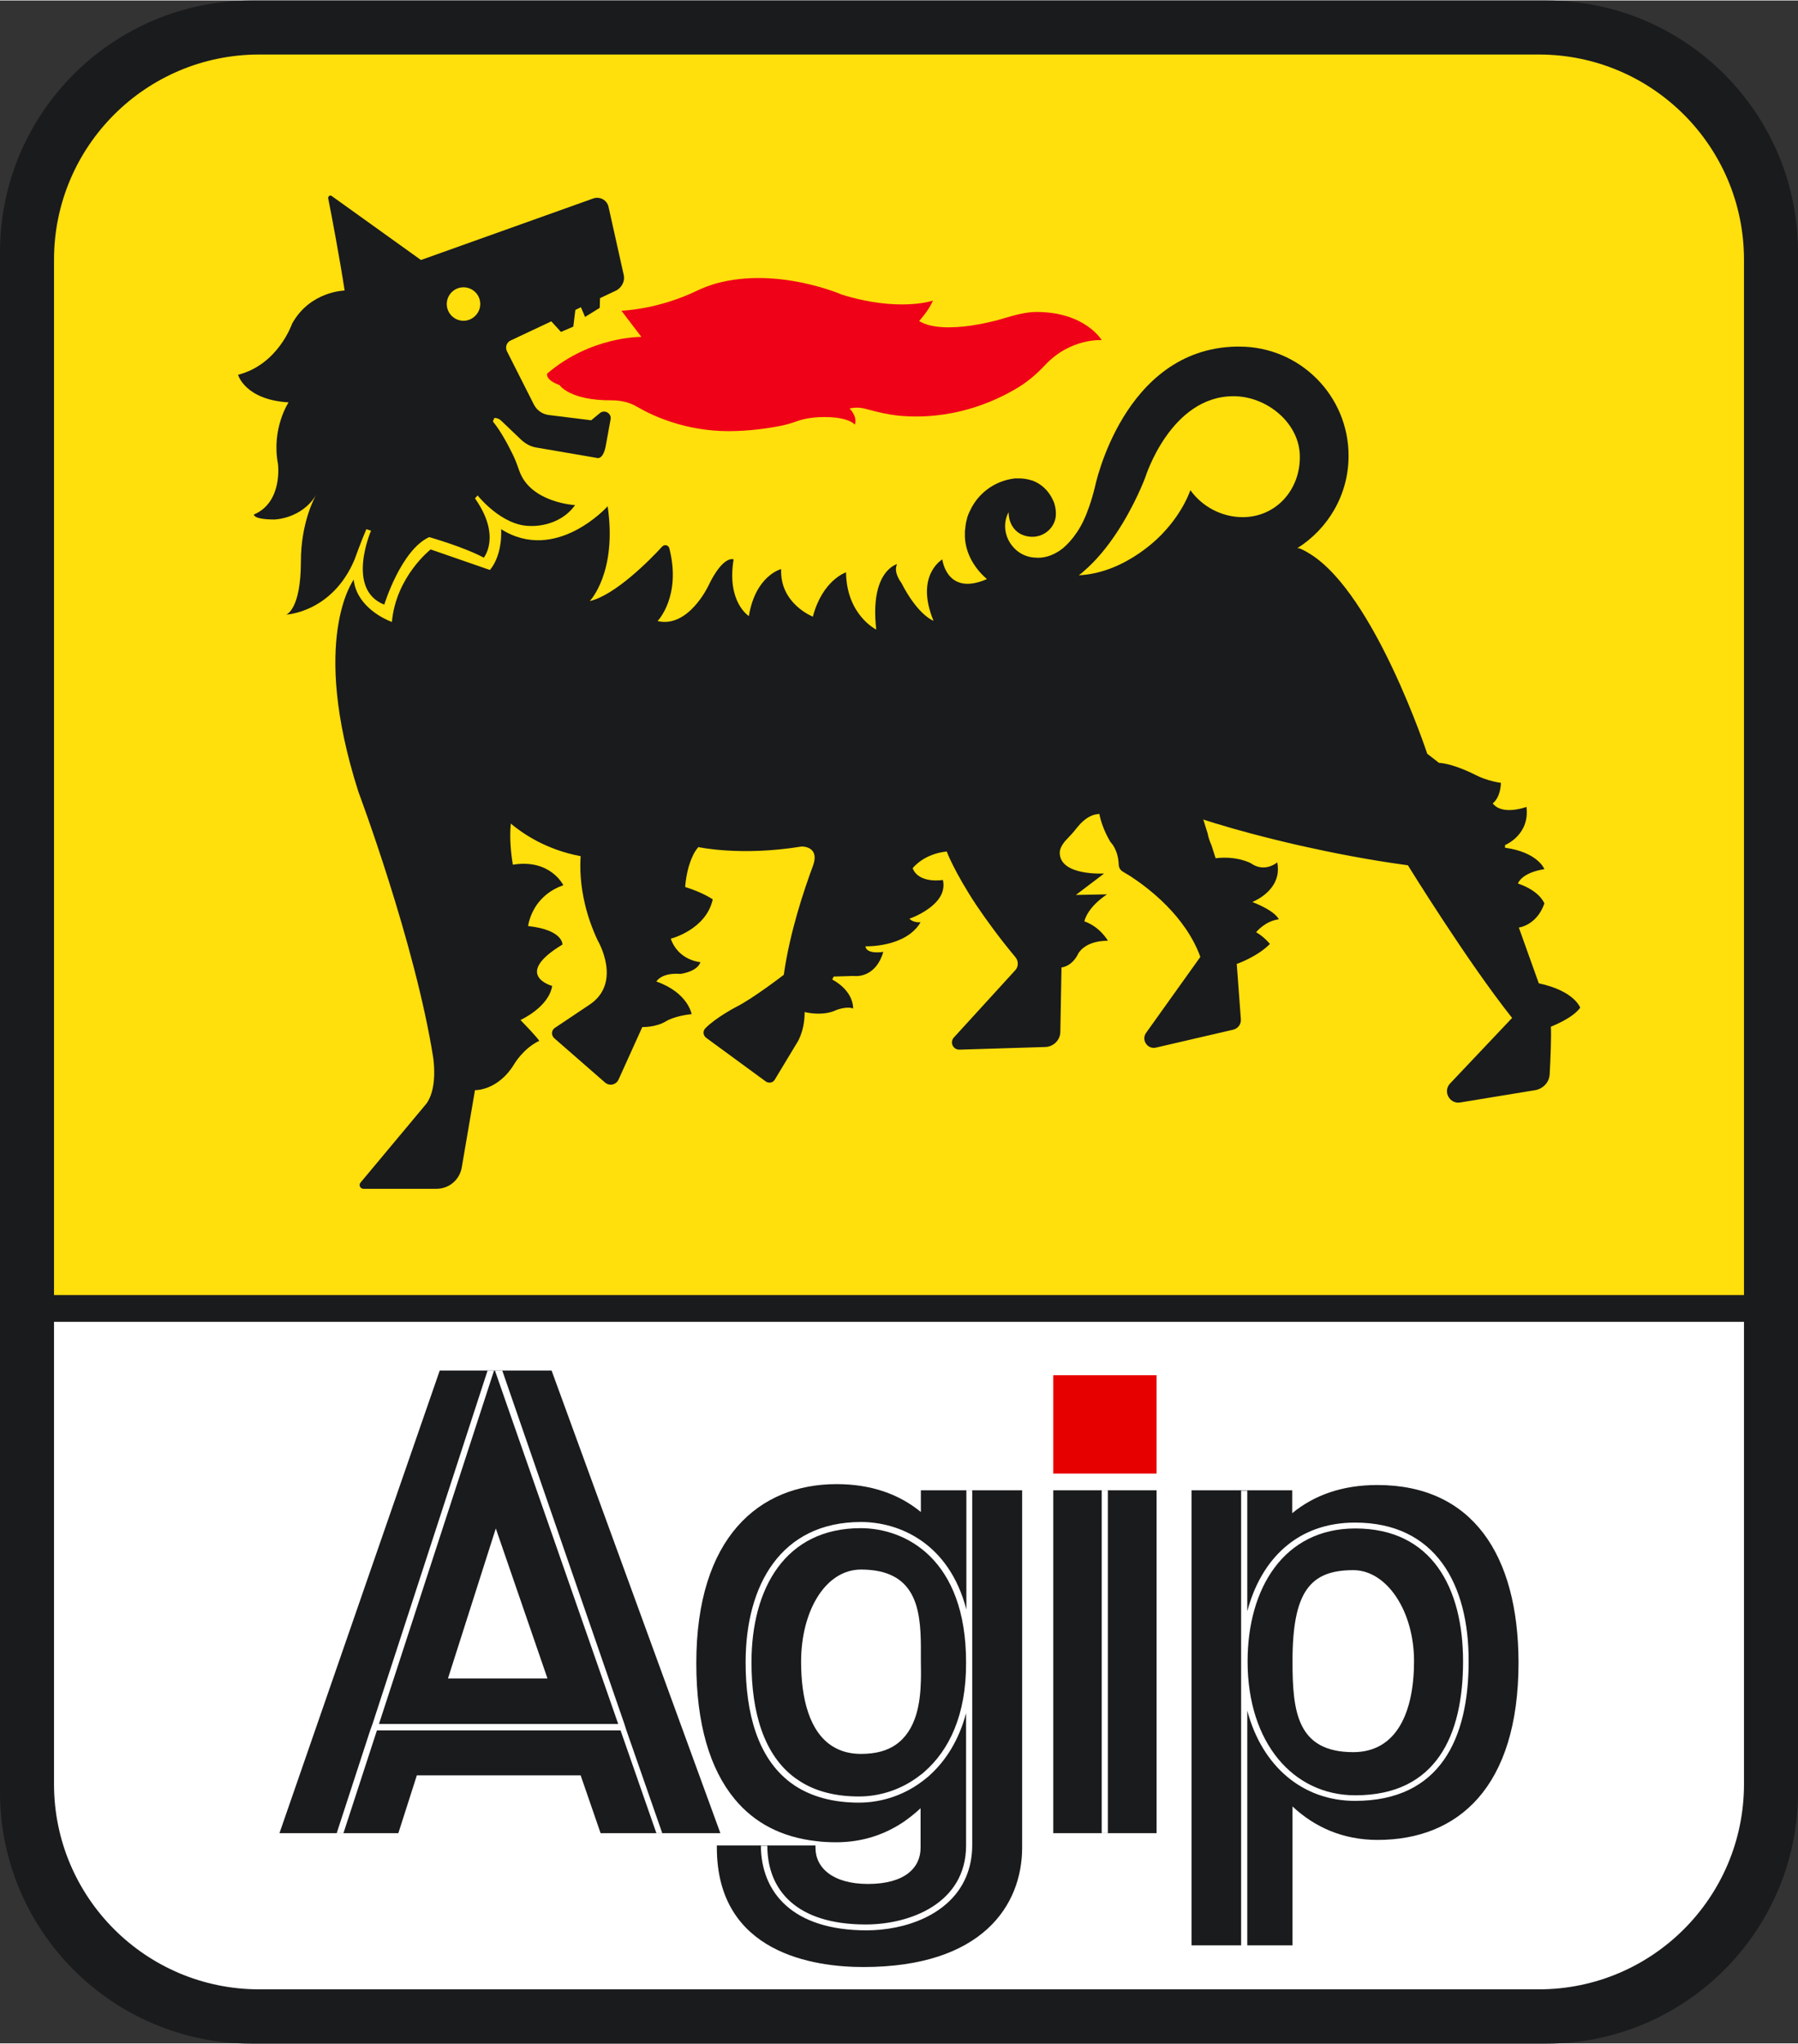
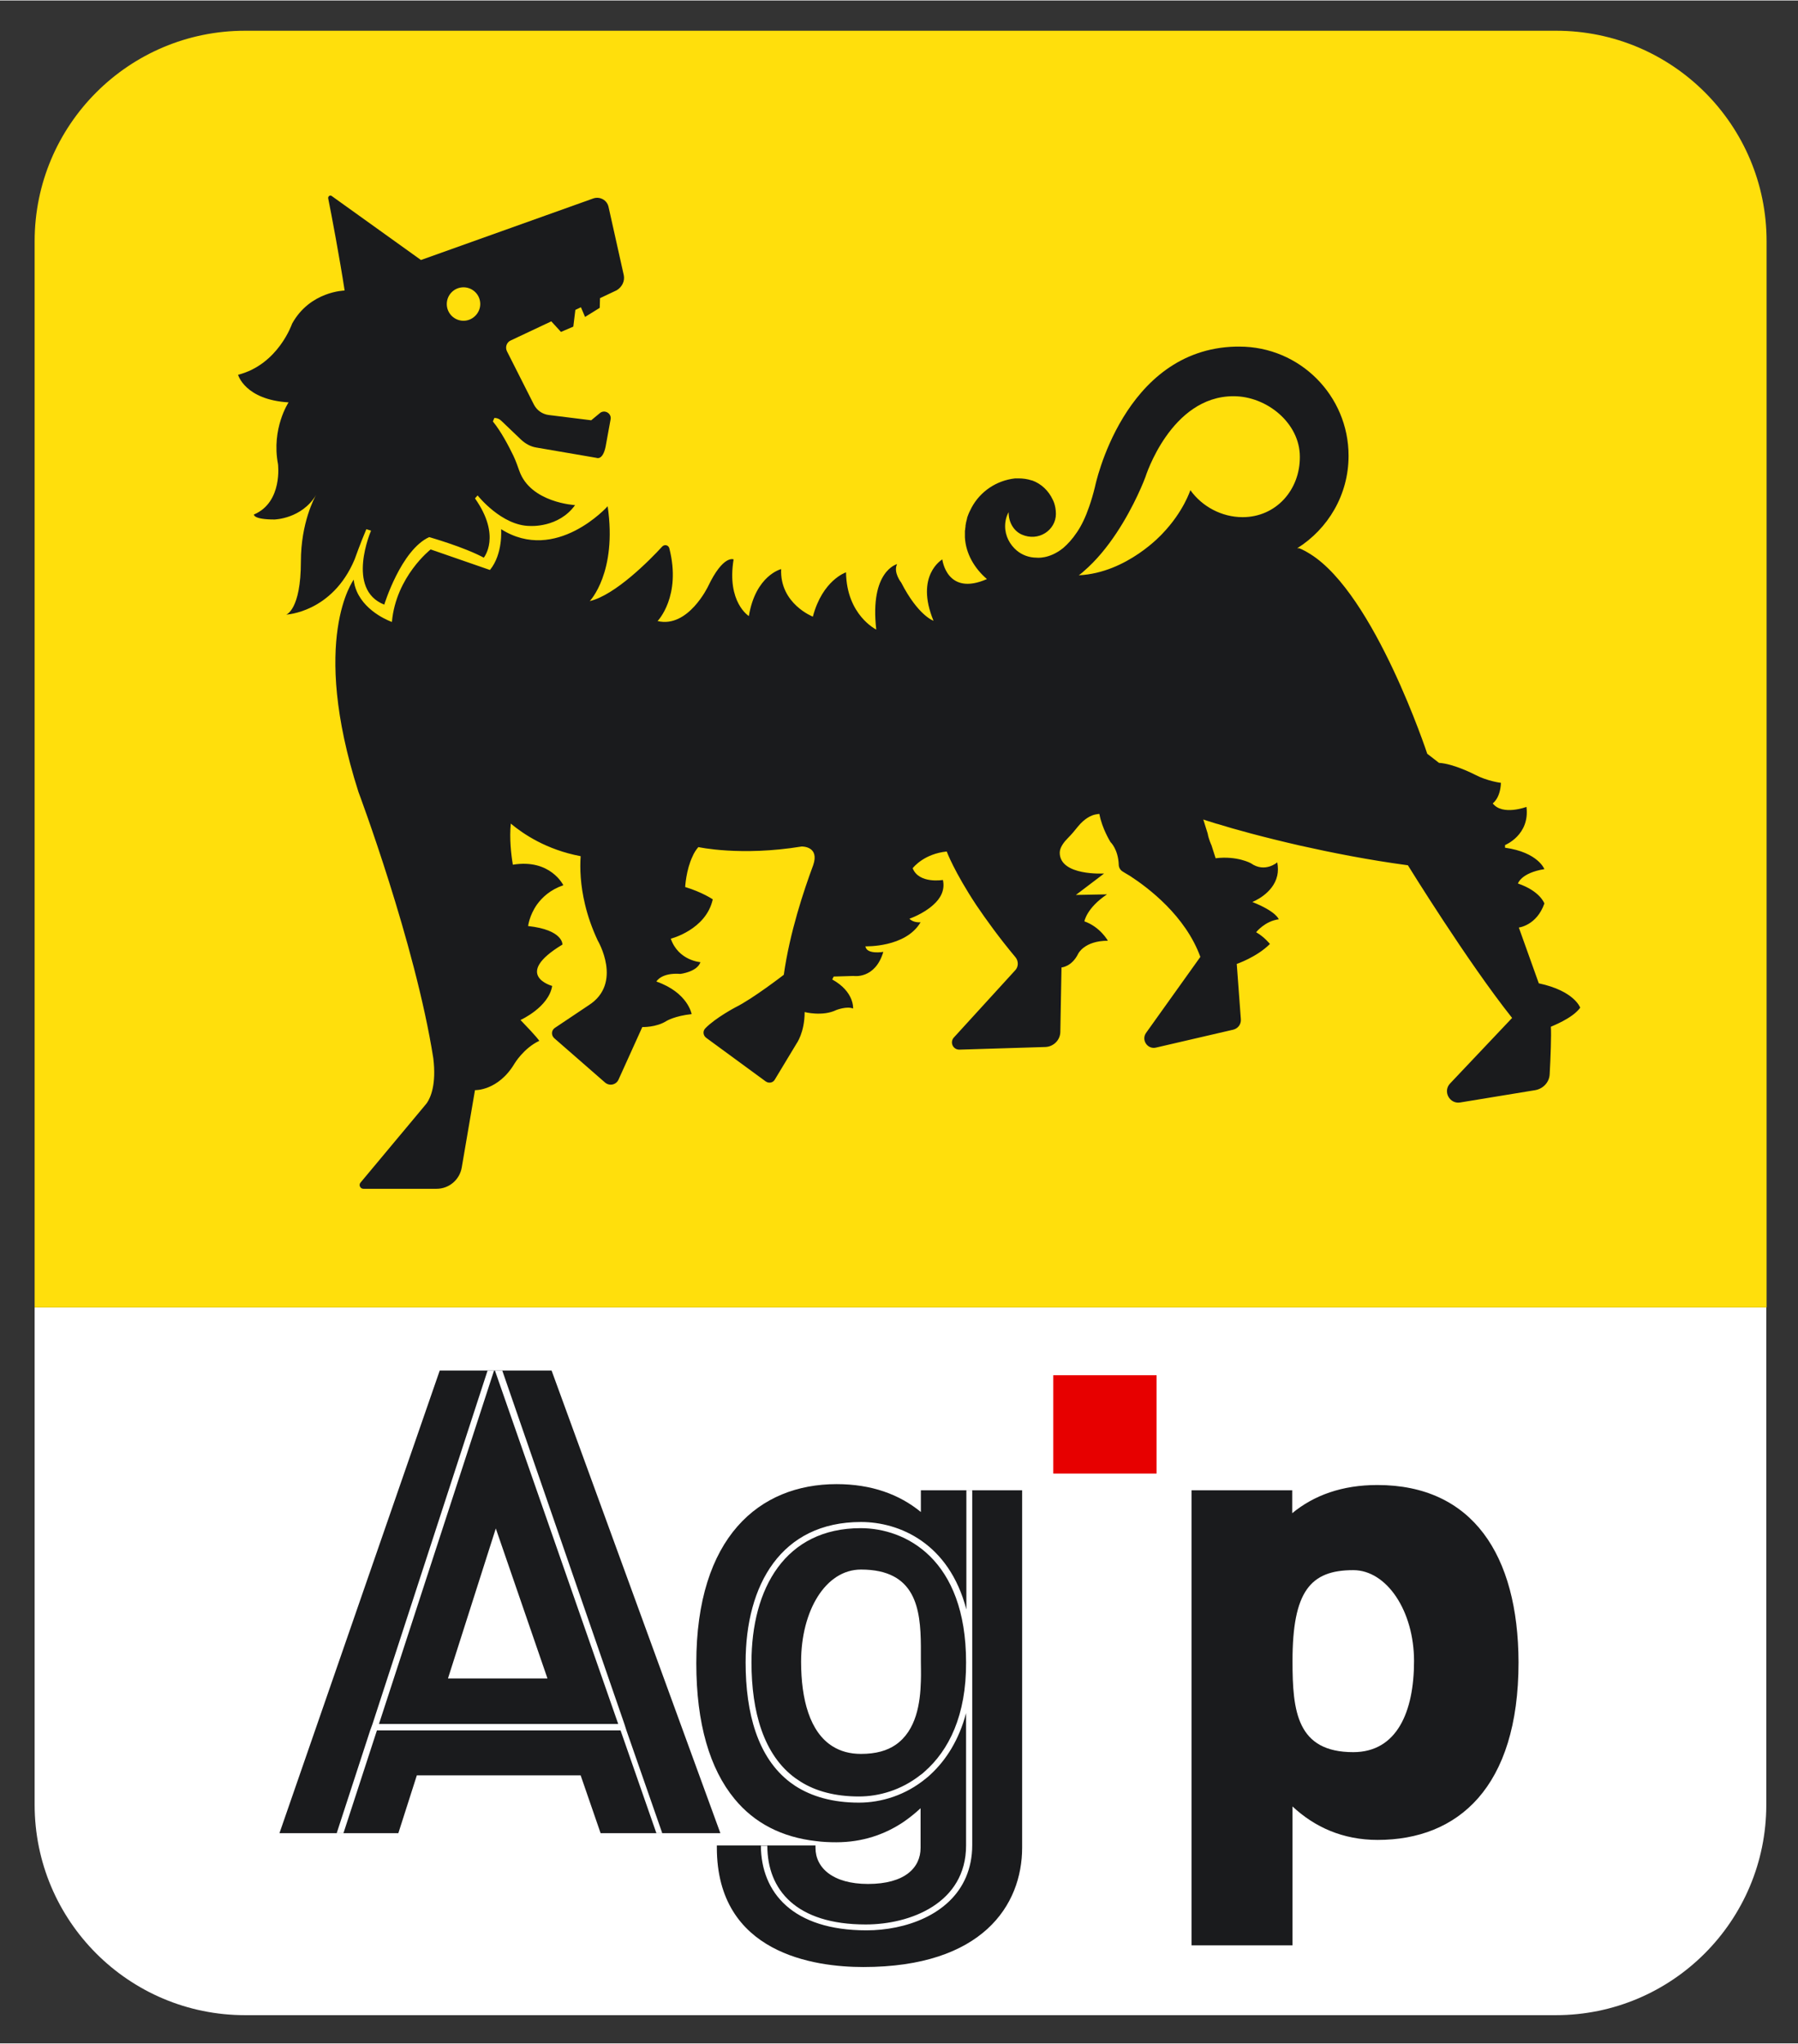
<svg xmlns="http://www.w3.org/2000/svg" enable-background="new 0 0 612.5 695.9" height="337.153" viewBox="0 0 612.5 695.9" width="296.602">
  <rect x="0" y="0" width="612.5" height="695.9" fill="#333333" stroke="none" />
  <path d="m11.8 445.2h589.9v169.4c0 39.6-32.1 71.7-71.7 71.7h-446.5c-39.6 0-71.7-32.1-71.7-71.7z" fill="#fff" />
  <path d="m601.7 445.2h-589.9v-363.2c0-39.6 32.1-71.7 71.7-71.7h446.6c39.6 0 71.7 32.1 71.7 71.7v363.2z" fill="#ffdf0c" />
  <path d="m212.5 93.6-5.2-23.3c-.5-2.3-2.9-3.6-5.1-2.9l-58.8 21-30.4-21.8c-.6-.4-1.3.1-1.2.8 1.1 5.4 4 20.9 5.6 31.4 0 0-11.8.2-17.9 11.3 0 0-4.7 13.9-18.4 17.4 0 0 2.3 8.5 17.2 9.4 0 0-5.9 8.9-3.6 21 0 0 1.7 13-8.2 17.2 0 0-.3 1.7 7 1.7 0 0 9.3-.2 14.2-8.4-.6 1-5.2 9.6-5.2 22.7 0 16.5-5 18.1-5 18.1s15.7-.7 23.3-18.8c0 0 2.1-5.9 4-10.3l1.6.5s-8.7 20 4.5 25.2c0 0 5.7-18.6 15.3-23 0 0 11.7 3.3 18.6 7 0 0 6.1-7.3-3-20.2l.9-1s8.2 10.4 17.9 10.4c0 0 9.7.7 15.3-7.1 0 0-15.2-.8-19-11.7-.6-1.7-1.2-3.4-2-5.1-1.6-3.3-4.2-8.3-7-11.7l.5-1.2c.9 0 1.7.3 2.4 1l6.7 6.4c1.5 1.4 3.3 2.4 5.3 2.7l20.4 3.5s2.1 1 3.1-3.8l1.7-9.3c.4-2.1-2.1-3.5-3.7-2.1l-2.9 2.4-14.5-1.8c-2.2-.3-4-1.6-5-3.5l-9.2-18.2c-.7-1.4-.1-3.1 1.3-3.7l13.8-6.5 3.3 3.6 4.2-1.8.7-5.7 1.9-.9 1.4 3.3 5-3.1.1-3.3 5.7-2.7c1.8-1.1 2.8-3.1 2.4-5.1zm-54.6 15.5c-3.1 0-5.7-2.5-5.7-5.7 0-3.1 2.5-5.7 5.7-5.7 3.1 0 5.7 2.5 5.7 5.7 0 3.1-2.6 5.7-5.7 5.7z" fill="#1a1b1d" />
-   <path d="m286.8 100.2s-21.9-9.6-42.9-3.8c-2.4.7-4.7 1.6-7 2.7-3.9 1.9-13.4 5.8-25.2 6.6l6.8 8.9s-17.2-.3-32.1 12.5c0 0-.8 2.1 4.2 3.9 0 0 3.4 5.3 17.8 5.2 3.1 0 6.2.7 8.8 2.3 5.5 3.2 16.6 8.2 31 8.2 7.1 0 13.7-1 17.7-1.8 1.9-.4 3.8-.9 5.6-1.6 1.7-.6 4.8-1.4 9.3-1.4 8.6 0 10.4 2.6 10.4 2.6 1-2.9-1.8-5.5-1.8-5.5 2.3-.6 4.6-.2 6.2.3 3.3.9 6.7 1.7 10.2 2.1 18.3 1.8 32.8-4.6 40.9-9.5 3.5-2.1 6.6-4.8 9.4-7.8 8.7-9.2 19.2-8.4 19.2-8.4s-5.6-9.6-22.3-9.6c-3.3 0-7.5 1.1-10.1 1.9-3.9 1.2-7.8 2.1-11.8 2.7-6.1.9-13.6 1.2-18-1.5 0 0 3.4-3.7 4.7-7 0 .1-11.7 4-31-2z" fill="#ef0118" />
  <path d="m538.3 343.1s-1.9-5.7-14.1-8.3l-6.8-19s6.1-.7 8.7-8.2c0 0-1.4-4.2-9-6.8 0 0 1-3.6 9-4.9 0 0-2.1-5.7-13.4-7.3v-.9s8.5-3.4 7.3-13c0 0-8.2 3.1-11.5-1.2 0 0 2.6-1.7 2.8-7 0 0-4.5-.5-8.9-2.8 0 0-7.1-3.7-12.2-4l-4-3.1s-17.9-54.3-39.8-68c-1.3-.8-2.5-1.5-3.8-2h-.7c10.5-6.6 17.5-18.2 17.5-31.5 0-20.5-16.6-37.2-37.2-37.2-.4 0-.8 0-1.2 0-38.5.9-48 47.8-48 47.8-.6 2.5-1.3 4.8-2 6.8-1.2 3.5-2.6 6.4-4.1 8.6-1.6 2.4-3.2 4.1-4.7 5.4-4.8 3.9-9.1 3.3-9.1 3.3-2.5 0-4.9-.9-6.7-2.4-2.4-2-4-5-4-8.3 0-1.7.4-3.4 1.2-4.8v.2c0 3.1 1.6 6.1 4.4 7.4 5.8 2.6 11.7-1.5 11.7-7 0-3-1.1-4.9-1.1-4.9-1.4-3-3.9-5.4-7-6.5 0 0 0 0-.1 0-1.5-.5-3-.7-4.6-.7-.1 0-.3 0-.4 0-.2 0-.4 0-.6 0 0 0 0 0-.1 0-6.4.7-11.9 4.5-14.8 9.9-.3.5-.5 1.1-.8 1.6-.1.2-.2.5-.3.7-.1.3-.2.5-.3.8-.1.3-.2.5-.2.8-.2.7-.4 1.5-.5 2.3v.3c0 .2-.1.5-.1.7s0 .5-.1.7v1.1 1.1.1c.3 5.5 3.2 10.5 7.5 14.2-13.7 6-15.2-6.7-15.2-6.7s-9.4 5.4-3 20.9c0 0-5.2-1.7-11-13 0 0-2.8-3.5-1.4-6.3 0 0-9.4 2.3-7.1 22.3 0 0-10.1-4.9-10.3-19.5 0 0-8 2.6-11.3 15.1 0 0-11.3-4.4-10.8-16.2 0 0-8.7 2.1-11 16 0 0-7.6-4.7-5.2-19.3 0 0-3.5-1.7-8.7 9.2 0 0-6.8 14.3-17.2 11.8 0 0 8.2-8.4 4-24.8-.3-1.1-1.6-1.4-2.4-.6-4.3 4.7-16.1 16.6-24.7 18.6 0 0 9.4-9.7 6.1-32.3 0 0-17.6 19.6-36.3 7.8 0 0 .7 8.4-3.8 13.9l-20.2-7s-11.8 9.2-13.2 24.7c0 0-8.8-3-12-10.5-.5-1.2-.9-2.5-1-3.9 0 0-15.1 20.1 1.6 72.3 0 0 19.3 51.4 25.5 90.7 1.1 8.9-.9 13.4-2.2 15.3l-.9 1.1-21.7 26c-.7.8-.1 2.1 1 2.1h24.9c4.3 0 7.9-3.1 8.6-7.3l4.5-26.3s7.9.3 13.5-9.1c0 0 3.1-5.2 8.4-7.7 0 0-.4-.9-6.4-7.1 0 0 9.6-4.3 10.8-11.6 0 0-13.7-3.7 3.5-14.1 0 0 .3-5-11.7-6.3 0 0 .4-3.6 3-7.3 1.8-2.5 4.6-5.1 9-6.6 0 0-4.4-9.1-17.2-7-.6-3.5-1.2-9-.7-14 4.2 3.5 12.1 8.9 23.8 11.1-.3 4.1-.1 9.9 1.5 16.5.9 3.8 2.3 7.9 4.3 12.2 0 0 8.7 14.6-3.1 22.1l-11.5 7.7c-1.2.8-1.3 2.5-.2 3.5l17.3 15.1c1.5 1.3 3.8.8 4.6-1l8.1-17.9s4.7.2 8.3-2.1c0 0 2.8-1.7 8.5-2.3 0 0-1.2-7.3-12-11.1 0 0 1.6-3.1 8.2-2.6 0 0 5.7-.7 6.8-4 0 0-7.5-.5-10.1-8 0 0 12-3 14.3-13.4 0 0-3.5-2.4-9.4-4.2 0 0 .3-5.8 2.5-10.4.5-1.2 1.2-2.3 2-3.2 0 0 14.4 3.2 35.2-.2.5 0 6.1.1 3.9 6.4-3.2 8.6-8 23-10 37.3 0 0-10.6 8.2-16.5 11.1 0 0-6.8 3.6-10.2 7.1-1 1-.8 2.5.3 3.3l20.2 14.8c1.1.8 2.6.5 3.2-.7l7.3-12.1s2.8-3.8 2.8-10.8c0 0 6.1 1.6 10.8-.7 0 0 3.6-1.4 5.7-.5 0 0 .5-5.7-7.1-9.9l.5-1 6.8-.2s7.3 1.2 10.1-8.2c0 0-5.7 1-6.1-1.9 0 0 13.7.5 18.8-8.2 0 0-2.4.3-3.8-1.2 0 0 4.7-1.6 8.1-4.7 2.4-2.1 4.1-5 3.3-8.5 0 0-8.2 1.4-10.3-4 .4-.5 4-4.9 11.6-5.7 0 0 2.5 6.8 10.1 18.3 3.4 5 7.7 11 13.3 17.7 1.1 1.3 1.1 3.3-.1 4.5l-20.9 22.9c-1.4 1.6-.3 4.1 1.9 4.1l29.3-.9c2.8-.1 5.1-2.4 5.1-5.2l.4-21.9s3.5-.2 5.7-4.7c0 0 2.1-4.4 10.1-4.4 0 0-2.6-4.7-8-6.6 0 0 .7-4.5 7.7-9.2l-10.6.2 8.7-6.6.9-.7s-15.1.9-15.1-7.1c0-1.8 1.5-3.7 2.8-5 1.2-1.2 2.3-2.5 3.4-3.9 2.3-2.8 4.5-3.8 5.9-4.1.9-.2 1.4-.2 1.4-.2.9 5 3.8 9.6 3.8 9.6s2.6 2.4 2.8 7.7c0 .9.5 1.8 1.3 2.3.6.4 1.5.9 2.5 1.5 6.3 4.1 18.9 13.6 24 27.6l-18.5 25.9c-1.7 2.4.5 5.7 3.4 5l26.3-6.1c1.6-.4 2.7-1.8 2.6-3.5l-1.4-18.9s6.8-2.3 11.3-6.8c0 0-1.9-2.4-4.7-4 0 0 3-3.8 7.7-4.4 0 0-.7-2.6-9-5.9 0 0 7.1-2.7 8.5-9 .3-1.3.3-2.9 0-4.5 0 0-4.2 3.7-9 .3 0 0-4.7-2.6-12-1.7l-1.4-4.4c-.1-.2-1-2.2-1.3-4l-1.5-4.8s1.7.6 4.7 1.5h.1c5.4 1.7 15.5 4.5 28.2 7.4 10.7 2.4 23.3 4.9 36.7 6.7 0 0 20.3 32.9 35.5 52l-21.1 22.3c-2.6 2.7-.2 7.1 3.4 6.5l25.6-4.2c2.7-.5 4.8-2.7 4.9-5.5.3-5.3.6-13.4.4-16.1.1-.1 7.4-2.8 10-6.5zm-115-167.1c-7.1 0-13.8-3.6-17.8-9.2 0 0-2.3 7.3-9.5 14.8 0 0-12 13.4-28.5 14.2.5-.4 1.1-.8 1.6-1.3 8.8-7.5 15.1-18.9 18.4-25.9 1.8-3.8 2.7-6.3 2.7-6.3s8.6-27.5 30-27.5c11.4 0 22.6 9.2 22.6 20.6.1 11.3-8.1 20.6-19.5 20.6z" fill="#1a1b1d" />
  <path d="m187.9 466.7h-38.1l-54.6 157.6h40.5l6.3-19.7h55.8l6.8 19.7h40.8zm-35.3 104.9 16.3-51.1 17.6 51.1z" fill="#1a1b1d" />
  <path d="m469.2 505.7c-12 0-21.6 3.5-29 9.6v-7.8h-34.3v155h34.4v-47.3c7.5 7 17.1 11.4 29 11.4 27.3 0 48-17.8 48-60.5-.1-36.6-15.7-60.4-48.1-60.4zm12.5 60c0 17.2-5.8 31-20.7 31-19.2 0-20.7-13.9-20.7-31 0-23.8 6.1-31 20.7-31 11.4 0 20.7 13.9 20.7 31z" fill="#1a1b1d" />
  <path d="m358.8 468.3h35.2v33.5h-35.2z" fill="#e70000" />
-   <path d="m358.8 507.5h35.2v116.8h-35.2z" fill="#1a1b1d" />
  <path d="m313.7 507.5v7.4c-7.3-6-16.8-9.5-28.7-9.5-26.4 0-47.8 18.1-47.8 61 0 20.6 4.6 36 13 46.2 6.8 8.3 16.2 13.1 27.8 14.4 2.2.3 4.5.4 6.9.4 8.8 0 16.5-2.6 23-7 2-1.4 3.9-2.9 5.7-4.6v13.5c0 6.8-5.4 12.3-17.9 12.3-12 0-17.9-5.5-17.9-12.3v-.8h-33.6v.7c0 36.1 33.2 40.7 49.9 40.7 40.5 0 54.1-21 54.1-40.7v-5.5-5.1-111.1zm0 65c-.2 7.4-1.5 16.8-8.6 21.7-2.9 2-6.7 3.1-11.8 3.1-3.8 0-7-.9-9.7-2.6-7.7-4.8-10.7-15.9-10.7-28.8 0-17.3 8.3-31.4 20.4-31.4 18.7 0 20.3 13.4 20.4 26.1v5.2c0 1.9.1 4.2 0 6.7z" fill="#1a1b1d" />
  <g fill="#fff">
    <path d="m225.6 624.3h-2l-12.2-35h-83l-11.4 35h-2.3l11.4-35 .8-2.2 39.2-120.4h2.2l-39.2 120.4h81.5l-42-120.4h2.5l41.6 120.4.7 2.2z" />
    <path d="m329.2 507.5v40.6c-5.9-22.6-22.8-29.8-35.9-29.8-27.2 0-39.3 21.4-39.3 47.8 0 17.3 4.1 32.5 15.2 40.9.6.4 1.1.8 1.7 1.2 5.6 3.6 12.7 5.7 21.7 5.7 7.6 0 15.9-2.5 22.9-8.3.5-.4 1-.8 1.5-1.3 5.3-4.9 9.7-11.8 12.1-20.9v45.1c0 19.6-18.9 26.9-34.2 26.9-23.7 0-33.5-11.8-33.5-26.8h-2.2c.1 15.9 10.8 28.8 36 28.8 13.1 0 28.4-5.2 33.9-18.2 1.3-3.1 2.1-6.7 2.1-10.8v-120.9zm-14.2 95.8c-.5.5-1 .9-1.6 1.3-6.4 5-13.9 7.2-20.8 7.2-8.1 0-14.7-1.8-19.8-5-.6-.4-1.2-.8-1.8-1.2-10.9-7.9-15-22.7-15-39.5 0-25.2 11.5-45.7 37.2-45.7 15.2 0 35.9 10.4 35.9 45.7.1 18.1-5.9 30-14.1 37.2z" />
    <path d="m375.3 507.5h2.1v116.8h-2.1z" />
-     <path d="m461.6 518.5c-19.7 0-32 12.5-36.7 30.2v-41.1h-2.1v155h2.1v-80c5.1 19.1 19 30.7 36.7 30.7 29.2 0 38.7-21.5 38.7-47.5.1-26.2-11.2-47.3-38.7-47.3zm.1 92.9c-21.2 0-36.7-17.9-36.7-45.6 0-25 12.4-45.3 36.7-45.3 26.1 0 36.7 20.3 36.7 45.3s-9 45.6-36.7 45.6z" />
  </g>
-   <path d="m526.8 0h-441.1c-47.3 0-85.7 38.4-85.7 85.7v524.6c0 47.3 38.4 85.7 85.7 85.7h441.1c47.3 0 85.7-38.4 85.7-85.7v-524.6c0-47.3-38.4-85.7-85.7-85.7zm-438.5 18.4h435.9c38.6 0 69.9 31.3 69.9 69.9v352.7h-575.7v-352.7c0-38.6 31.3-69.9 69.9-69.9zm435.9 659.1h-435.9c-38.6 0-69.9-31.3-69.9-69.9v-157.5h575.7v157.5c0 38.6-31.3 69.9-69.9 69.9z" fill="#1a1b1d" />
</svg>